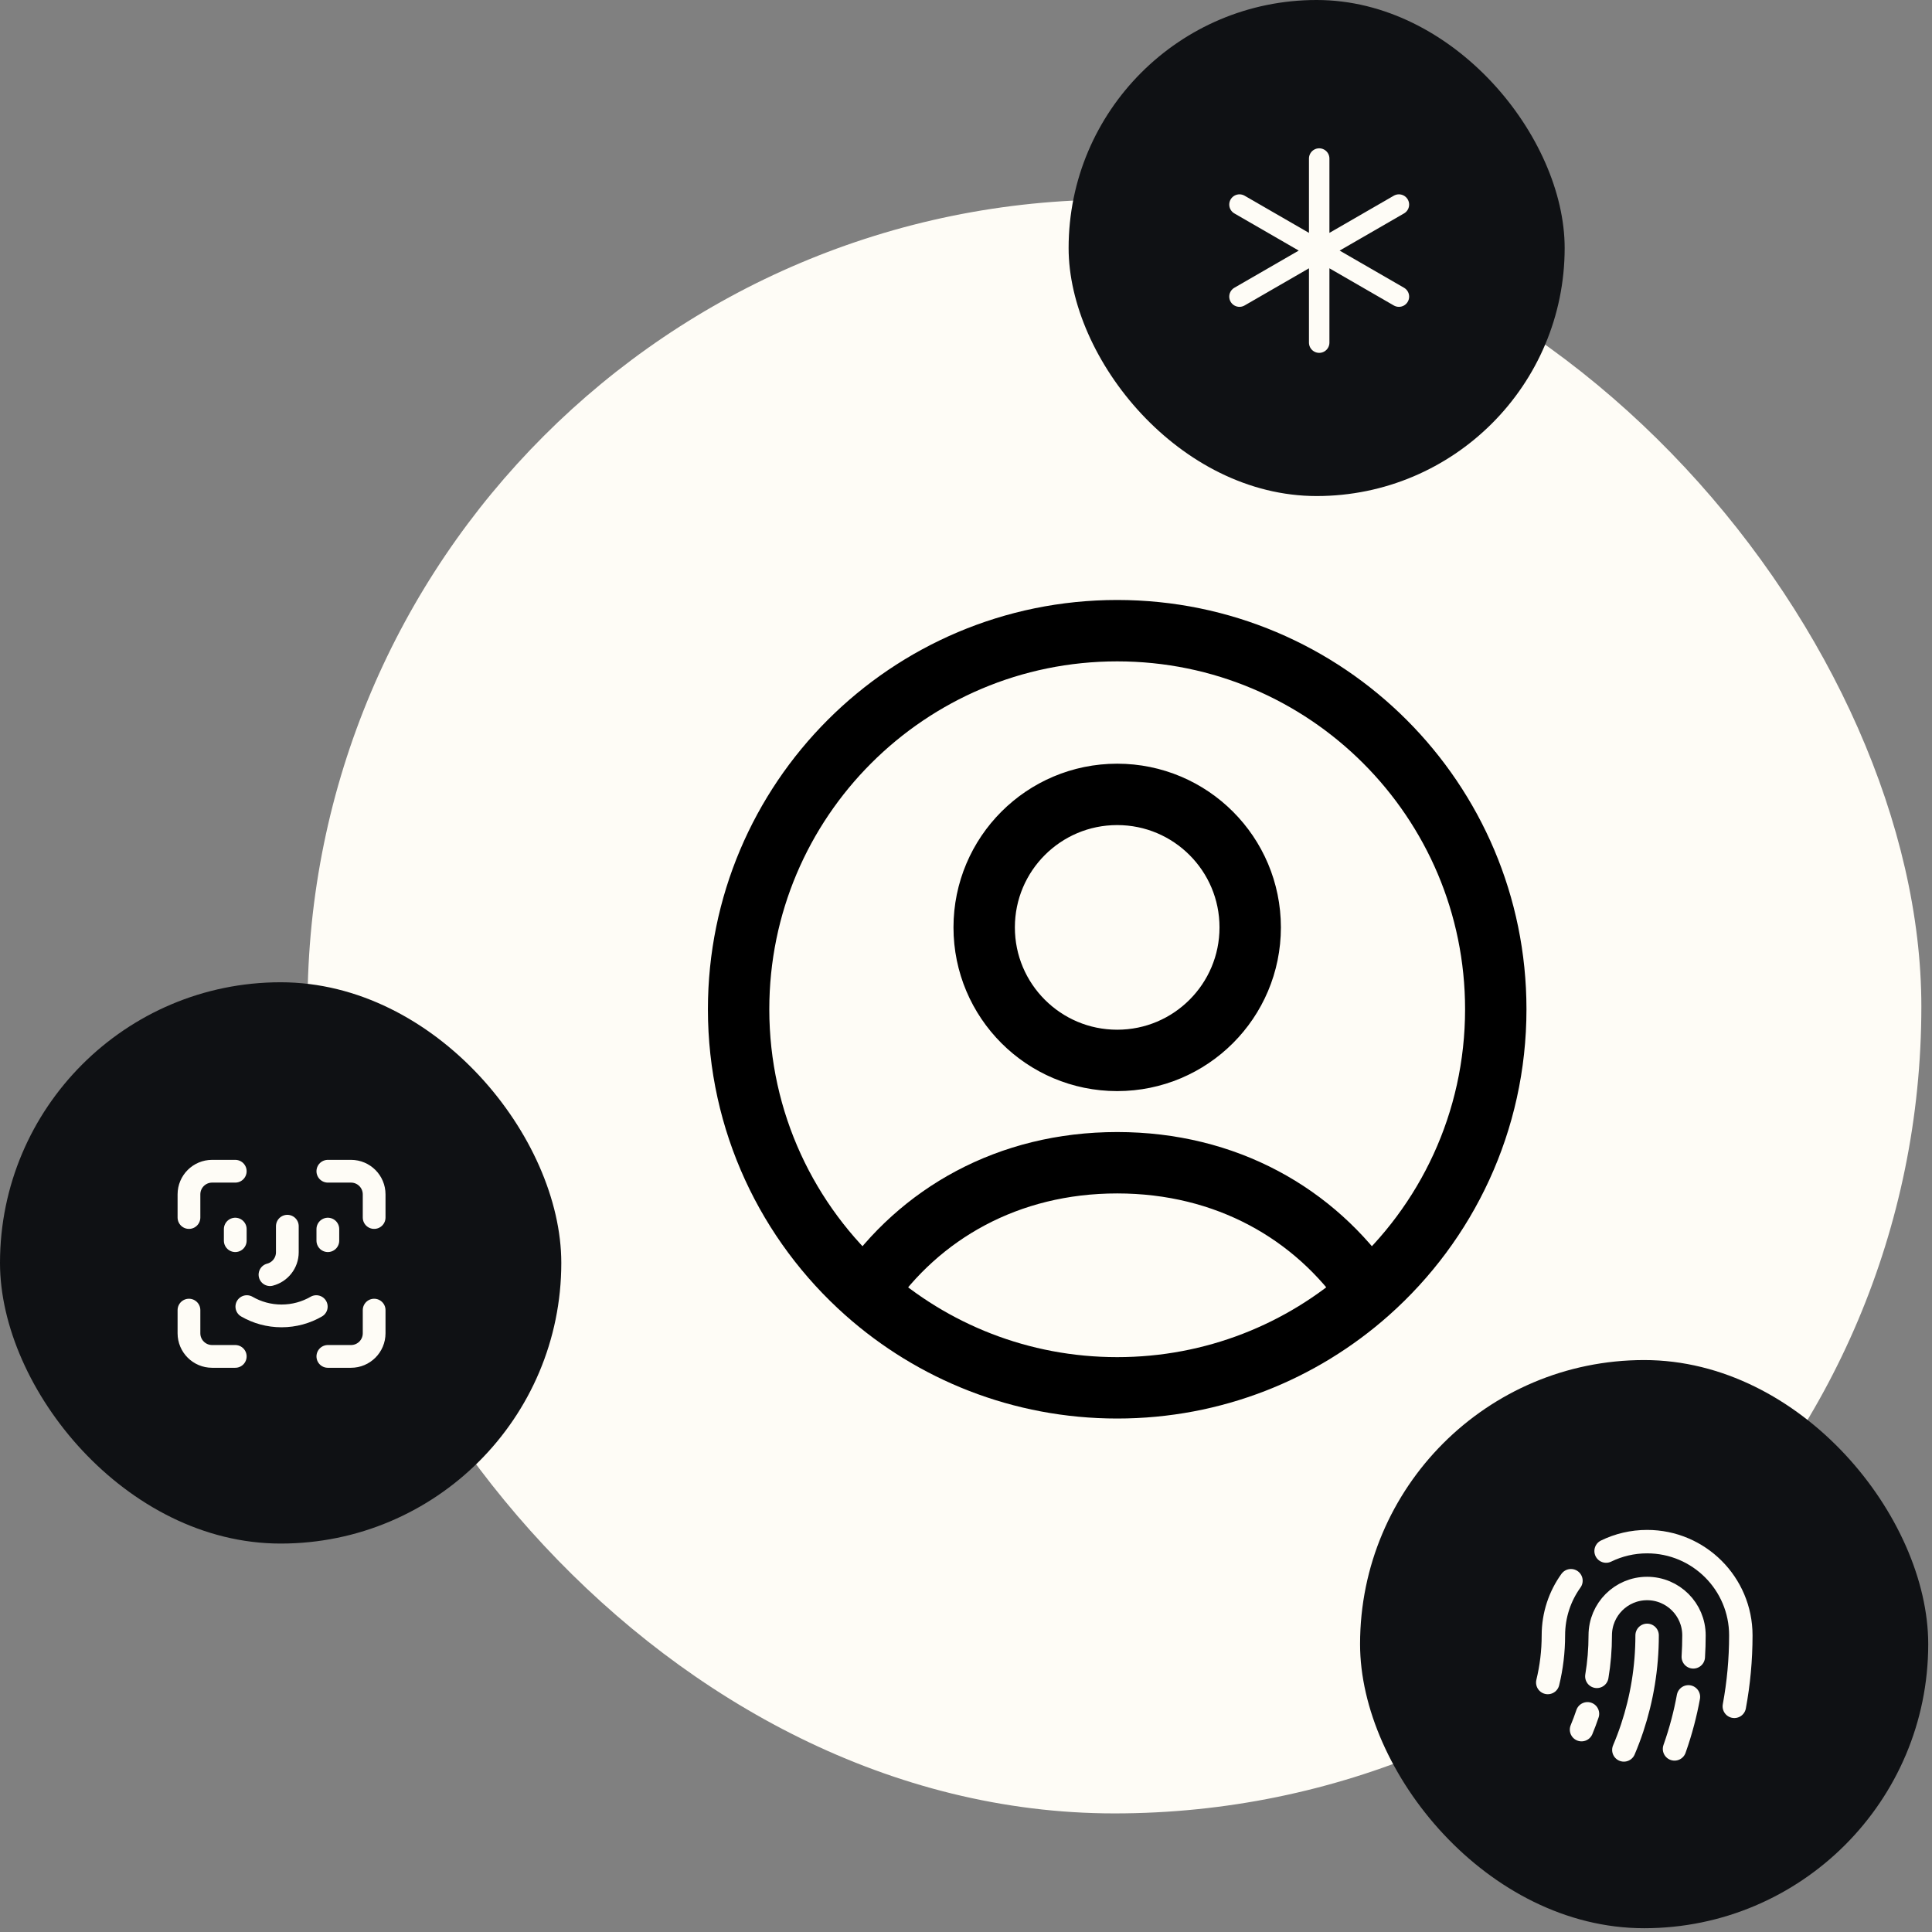
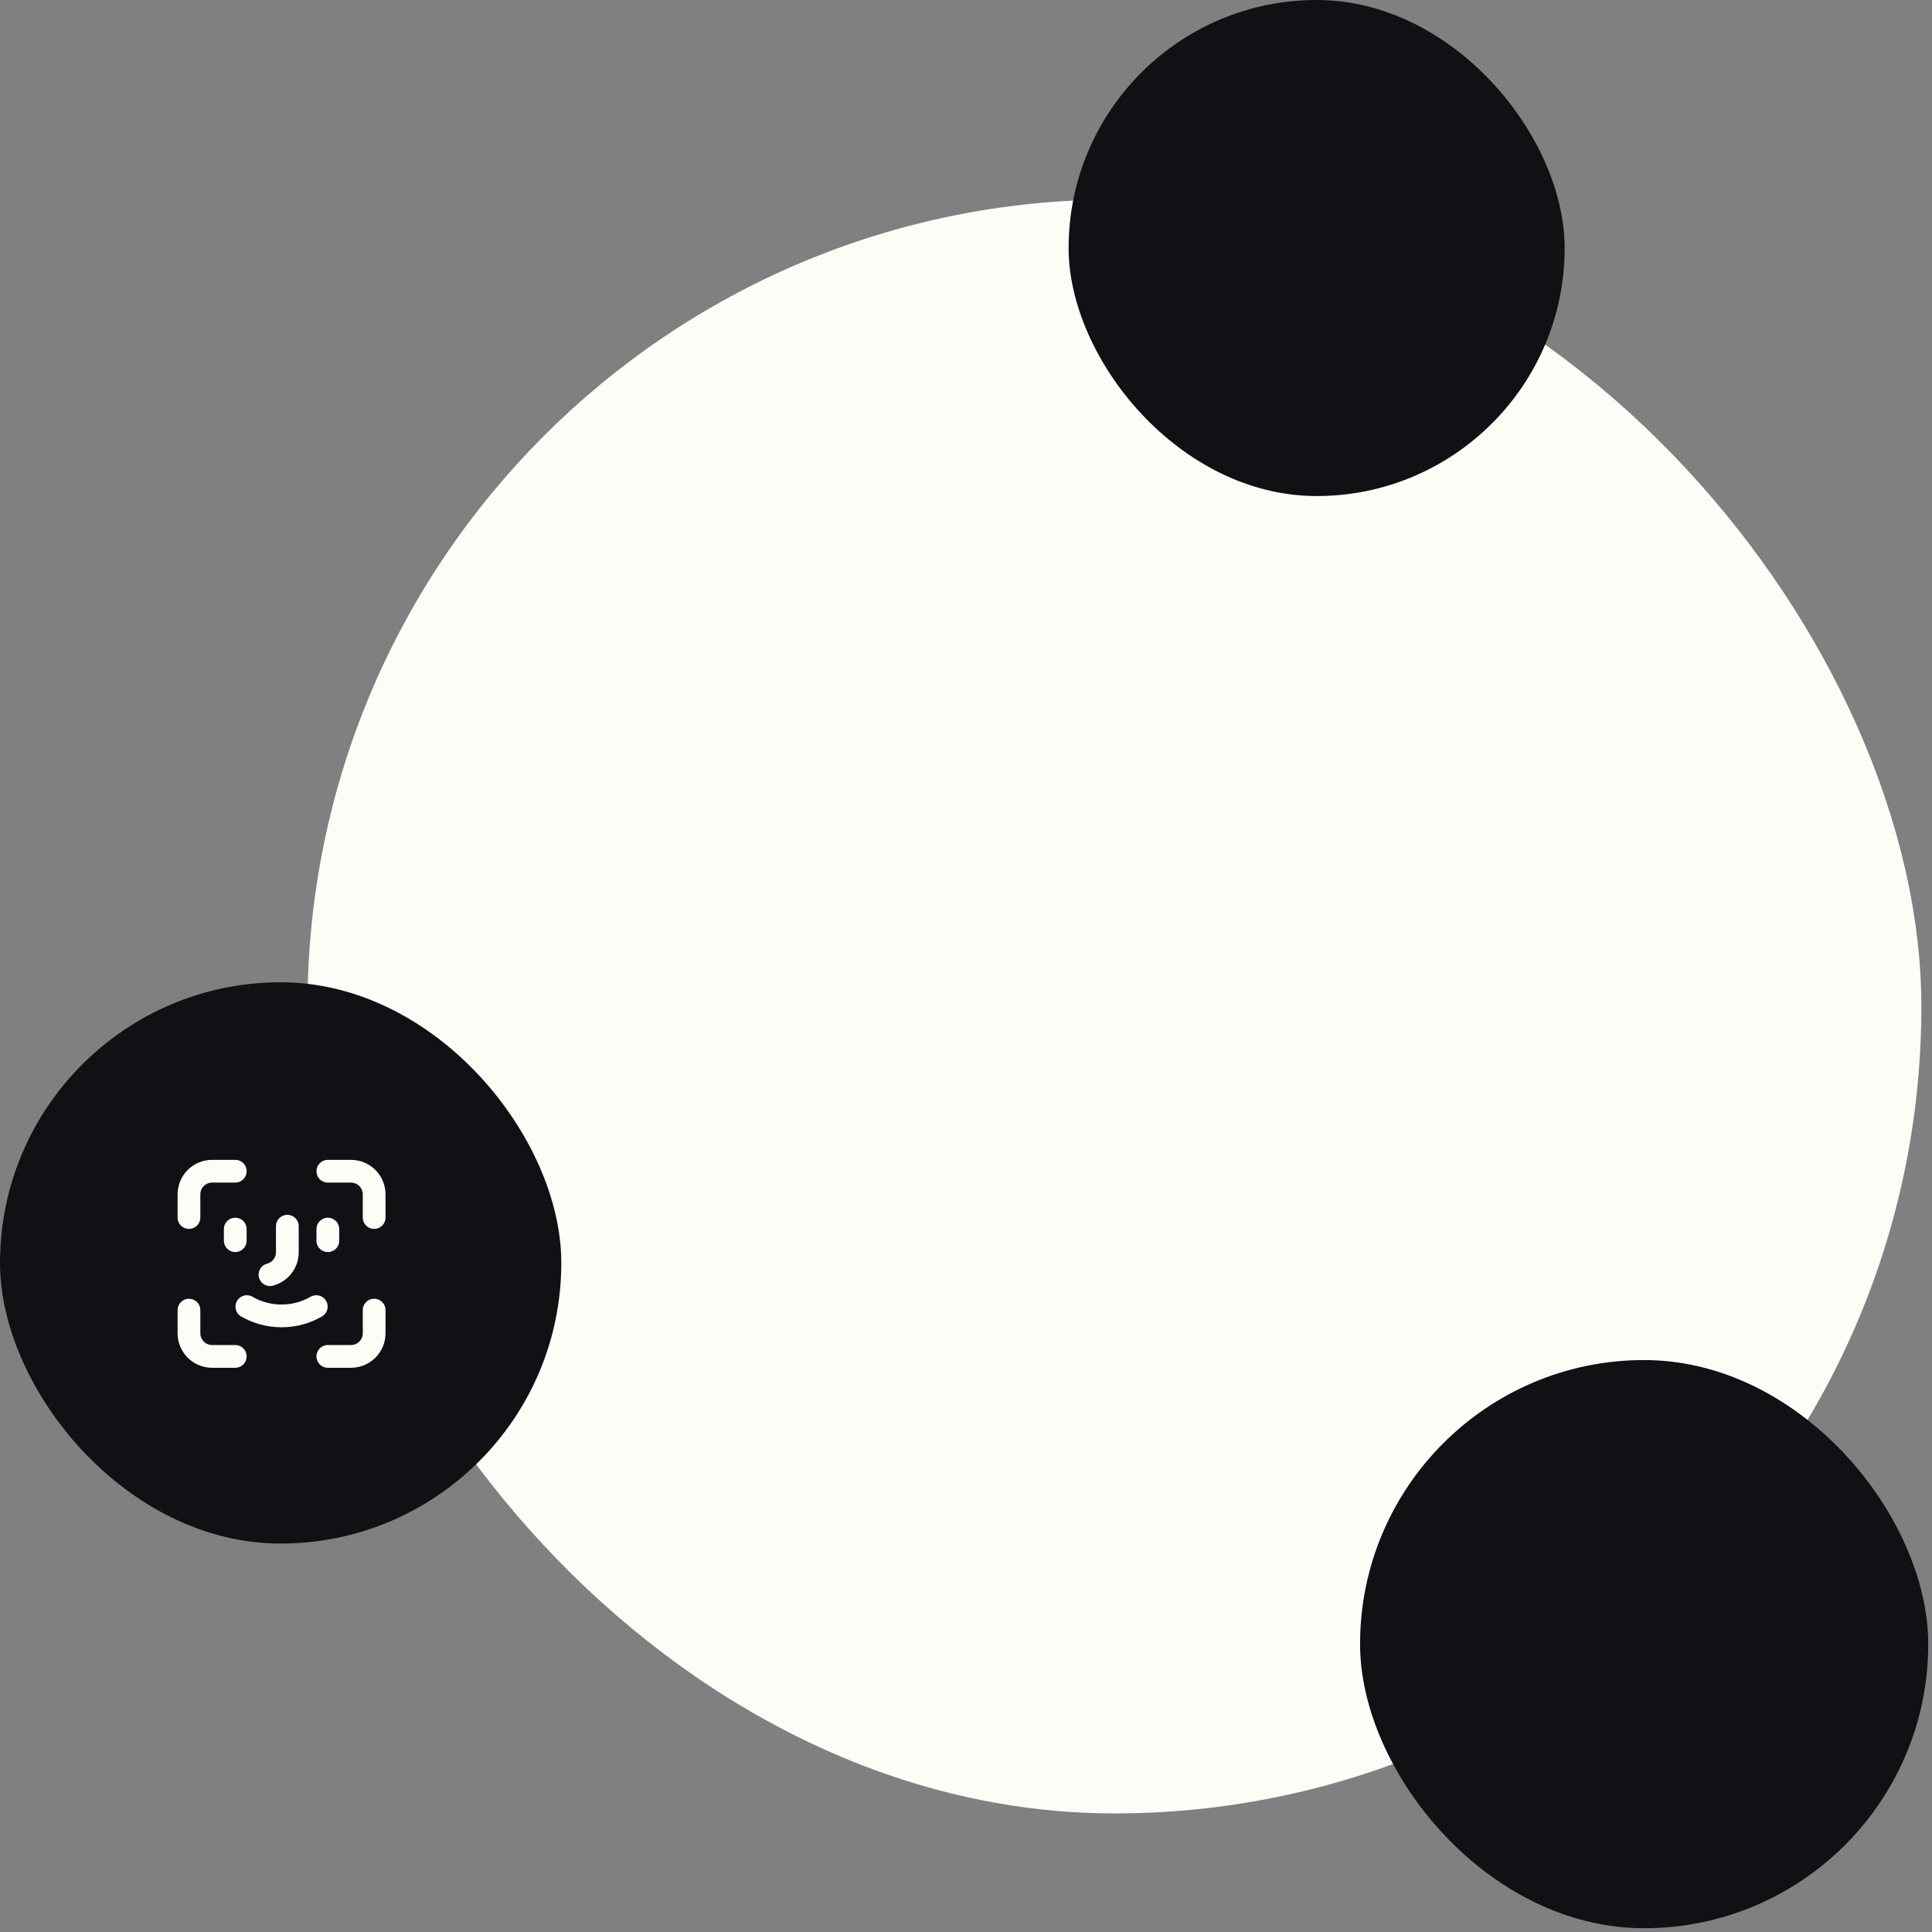
<svg xmlns="http://www.w3.org/2000/svg" width="186" height="186" viewBox="0 0 186 186" fill="none">
  <rect x="0" y="0" width="186" height="186" fill="#808080" stroke="none" />
  <rect x="29.605" y="19.213" width="155.37" height="155.37" rx="77.685" fill="#FEFCF6" />
-   <path d="M83.351 124.414C88.526 116.853 97.043 111.94 107.556 111.94C118.068 111.94 126.585 116.853 131.761 124.414M83.351 124.414C89.788 130.136 98.266 133.611 107.556 133.611C116.846 133.611 125.324 130.136 131.761 124.414M83.351 124.414C75.84 117.738 71.108 108.003 71.108 97.164C71.108 77.035 87.426 60.717 107.556 60.717C127.685 60.717 144.003 77.035 144.003 97.164C144.003 108.003 139.271 117.738 131.761 124.414M120.361 89.284C120.361 96.356 114.628 102.089 107.556 102.089C100.483 102.089 94.75 96.356 94.75 89.284C94.75 82.211 100.483 76.478 107.556 76.478C114.628 76.478 120.361 82.211 120.361 89.284Z" stroke="black" stroke-width="5.91" stroke-linejoin="round" />
  <rect y="94.566" width="54.038" height="54.038" rx="27.019" fill="#0F1114" />
  <path d="M22.649 112.758H20.421C19.19 112.758 18.192 113.756 18.192 114.987V117.215M18.192 126.129V128.358C18.192 129.589 19.19 130.586 20.421 130.586H22.649M31.563 112.758H33.792C35.022 112.758 36.02 113.756 36.02 114.987V117.215M36.02 126.129V128.358C36.02 129.589 35.022 130.586 33.792 130.586H31.563M27.663 118.051V120.558C27.663 121.596 26.953 122.469 25.992 122.716M22.649 118.33V119.444M31.563 118.33V119.444M23.764 125.792C24.747 126.361 25.889 126.686 27.106 126.686C28.324 126.686 29.466 126.361 30.449 125.792" stroke="#FEFCF6" stroke-width="2.19" stroke-linecap="round" stroke-linejoin="round" />
  <rect x="130.938" y="130.937" width="54.699" height="54.699" rx="27.35" fill="#0F1114" />
-   <path d="M152.259 166.518C152.467 166.018 152.658 165.51 152.831 164.994M161.212 168.373C161.512 167.526 161.779 166.663 162.009 165.786C162.219 164.99 162.399 164.182 162.549 163.364M166.969 164.274C167.38 162.059 167.595 159.775 167.595 157.441C167.595 152.458 163.555 148.418 158.572 148.418C157.156 148.418 155.817 148.745 154.624 149.326M149.009 161.98C149.363 160.525 149.55 159.005 149.55 157.441C149.55 155.478 150.176 153.662 151.241 152.181M158.573 157.441C158.573 160.554 158.068 163.55 157.136 166.35C156.897 167.07 156.629 167.778 156.334 168.471M153.734 161.388C153.949 160.105 154.061 158.786 154.061 157.441C154.061 154.949 156.081 152.93 158.572 152.93C161.064 152.93 163.084 154.949 163.084 157.441C163.084 158.136 163.062 158.827 163.019 159.511" stroke="#FEFCF6" stroke-width="2.256" stroke-linecap="round" stroke-linejoin="round" />
  <rect x="102.879" width="47.756" height="47.756" rx="23.878" fill="#0F1114" />
-   <path d="M127.003 15.263V32.987M119.329 19.694L134.678 28.556M119.328 28.556L134.677 19.694" stroke="#FEFCF6" stroke-width="1.969" stroke-linecap="round" />
</svg>